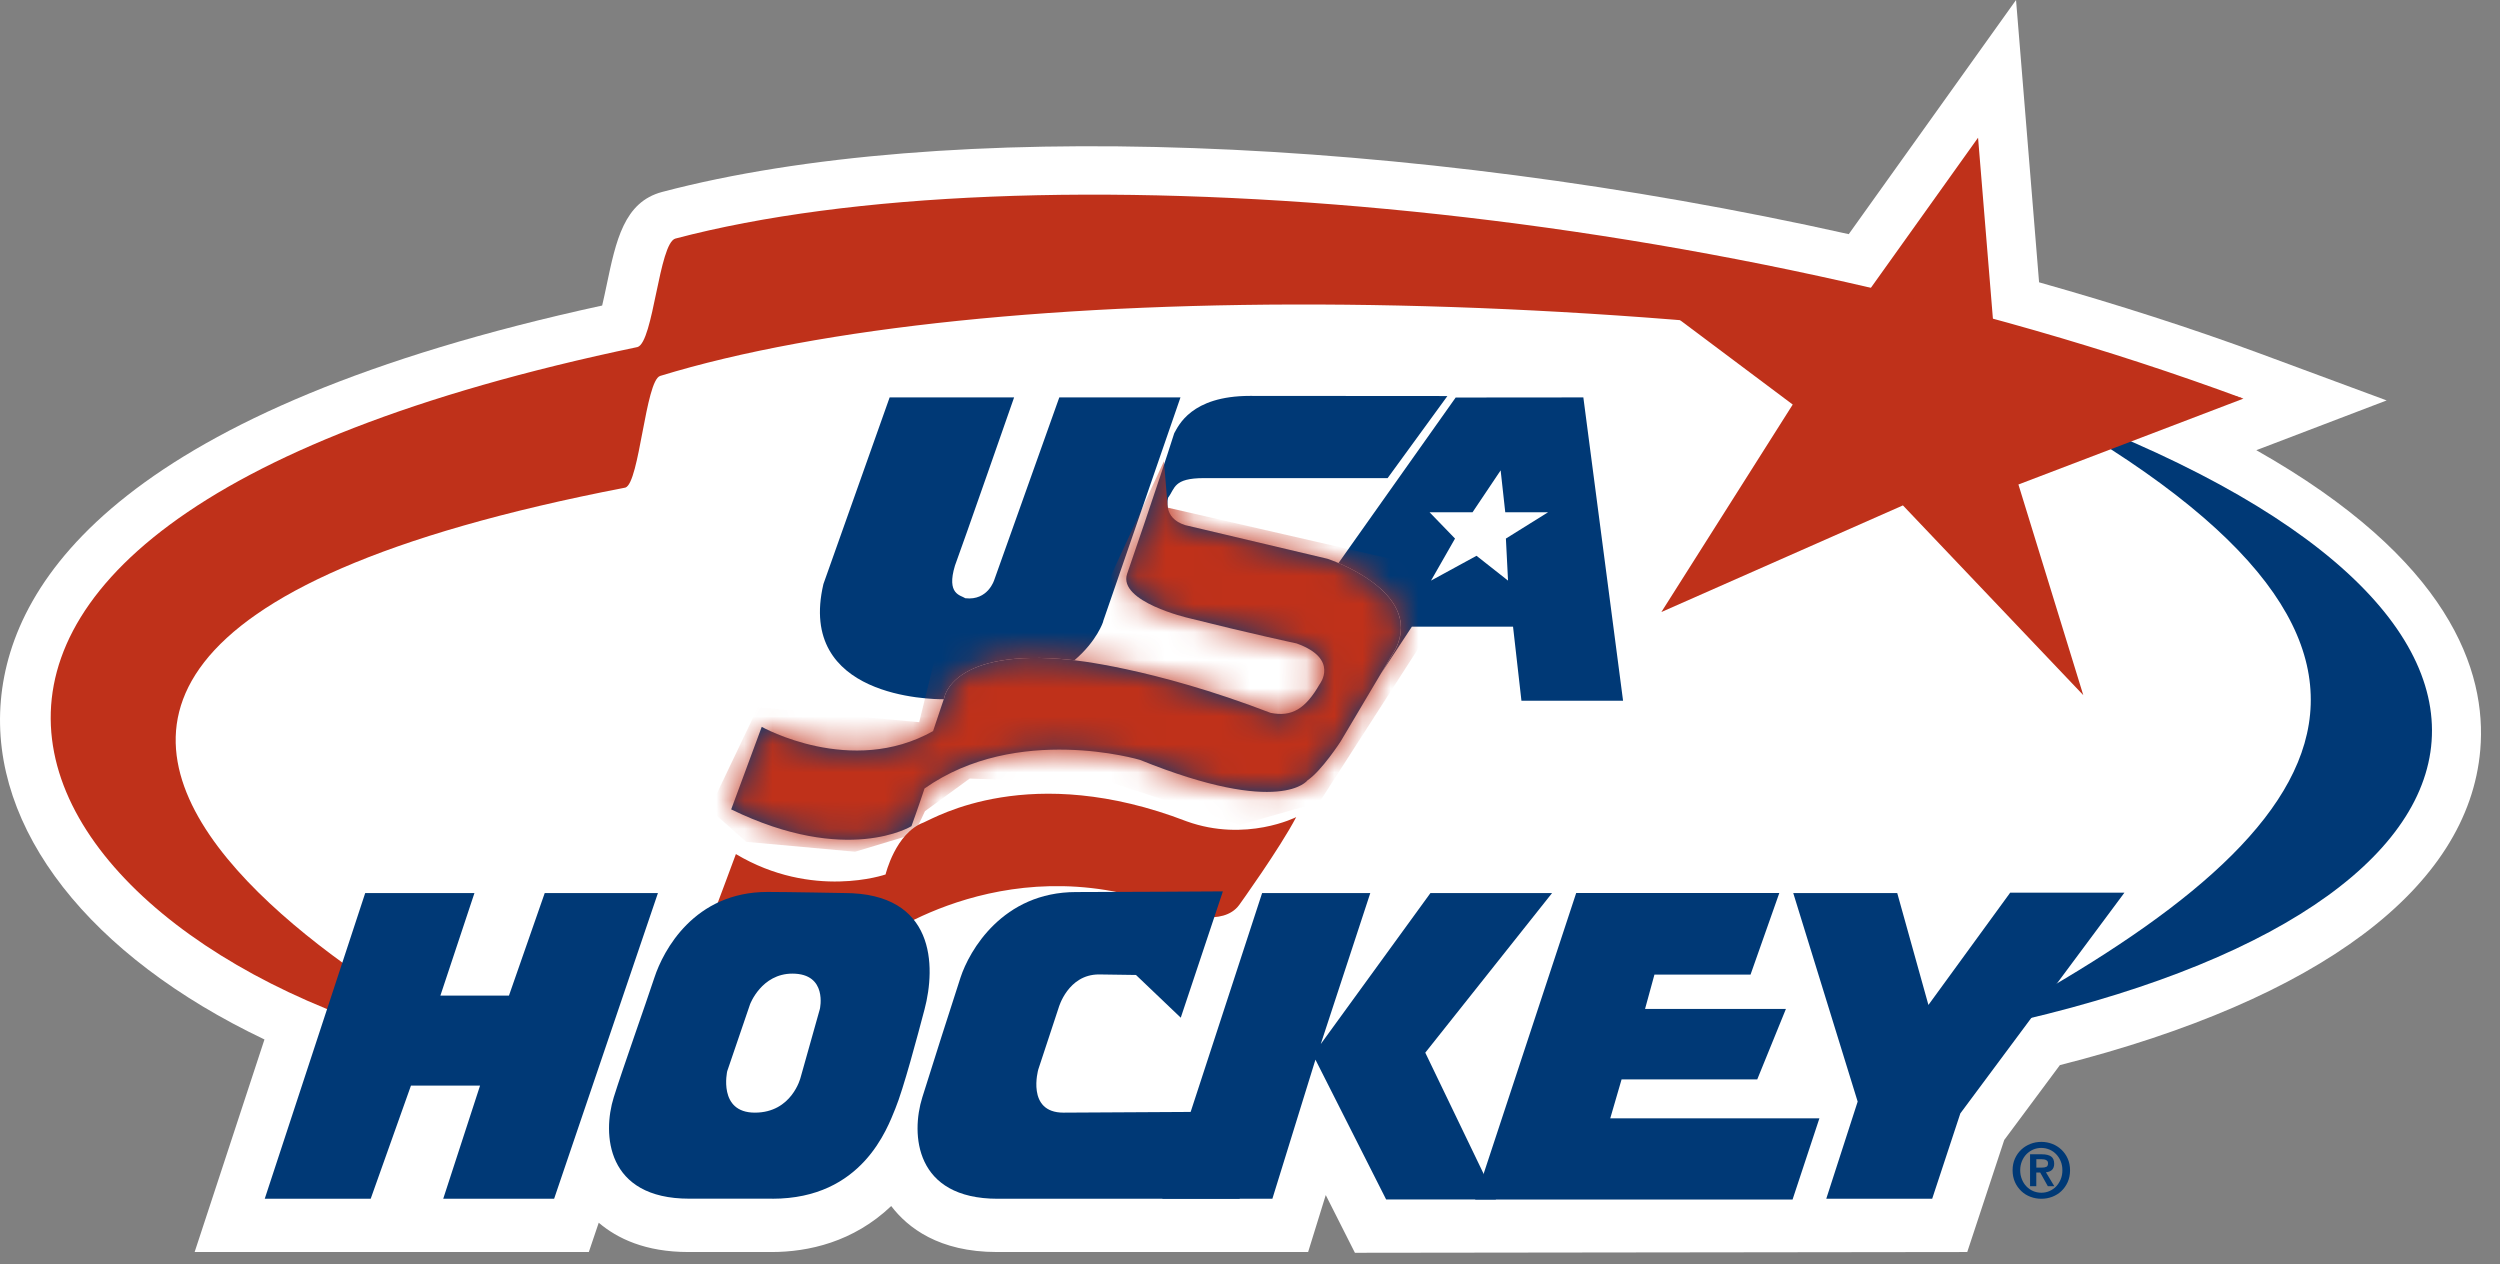
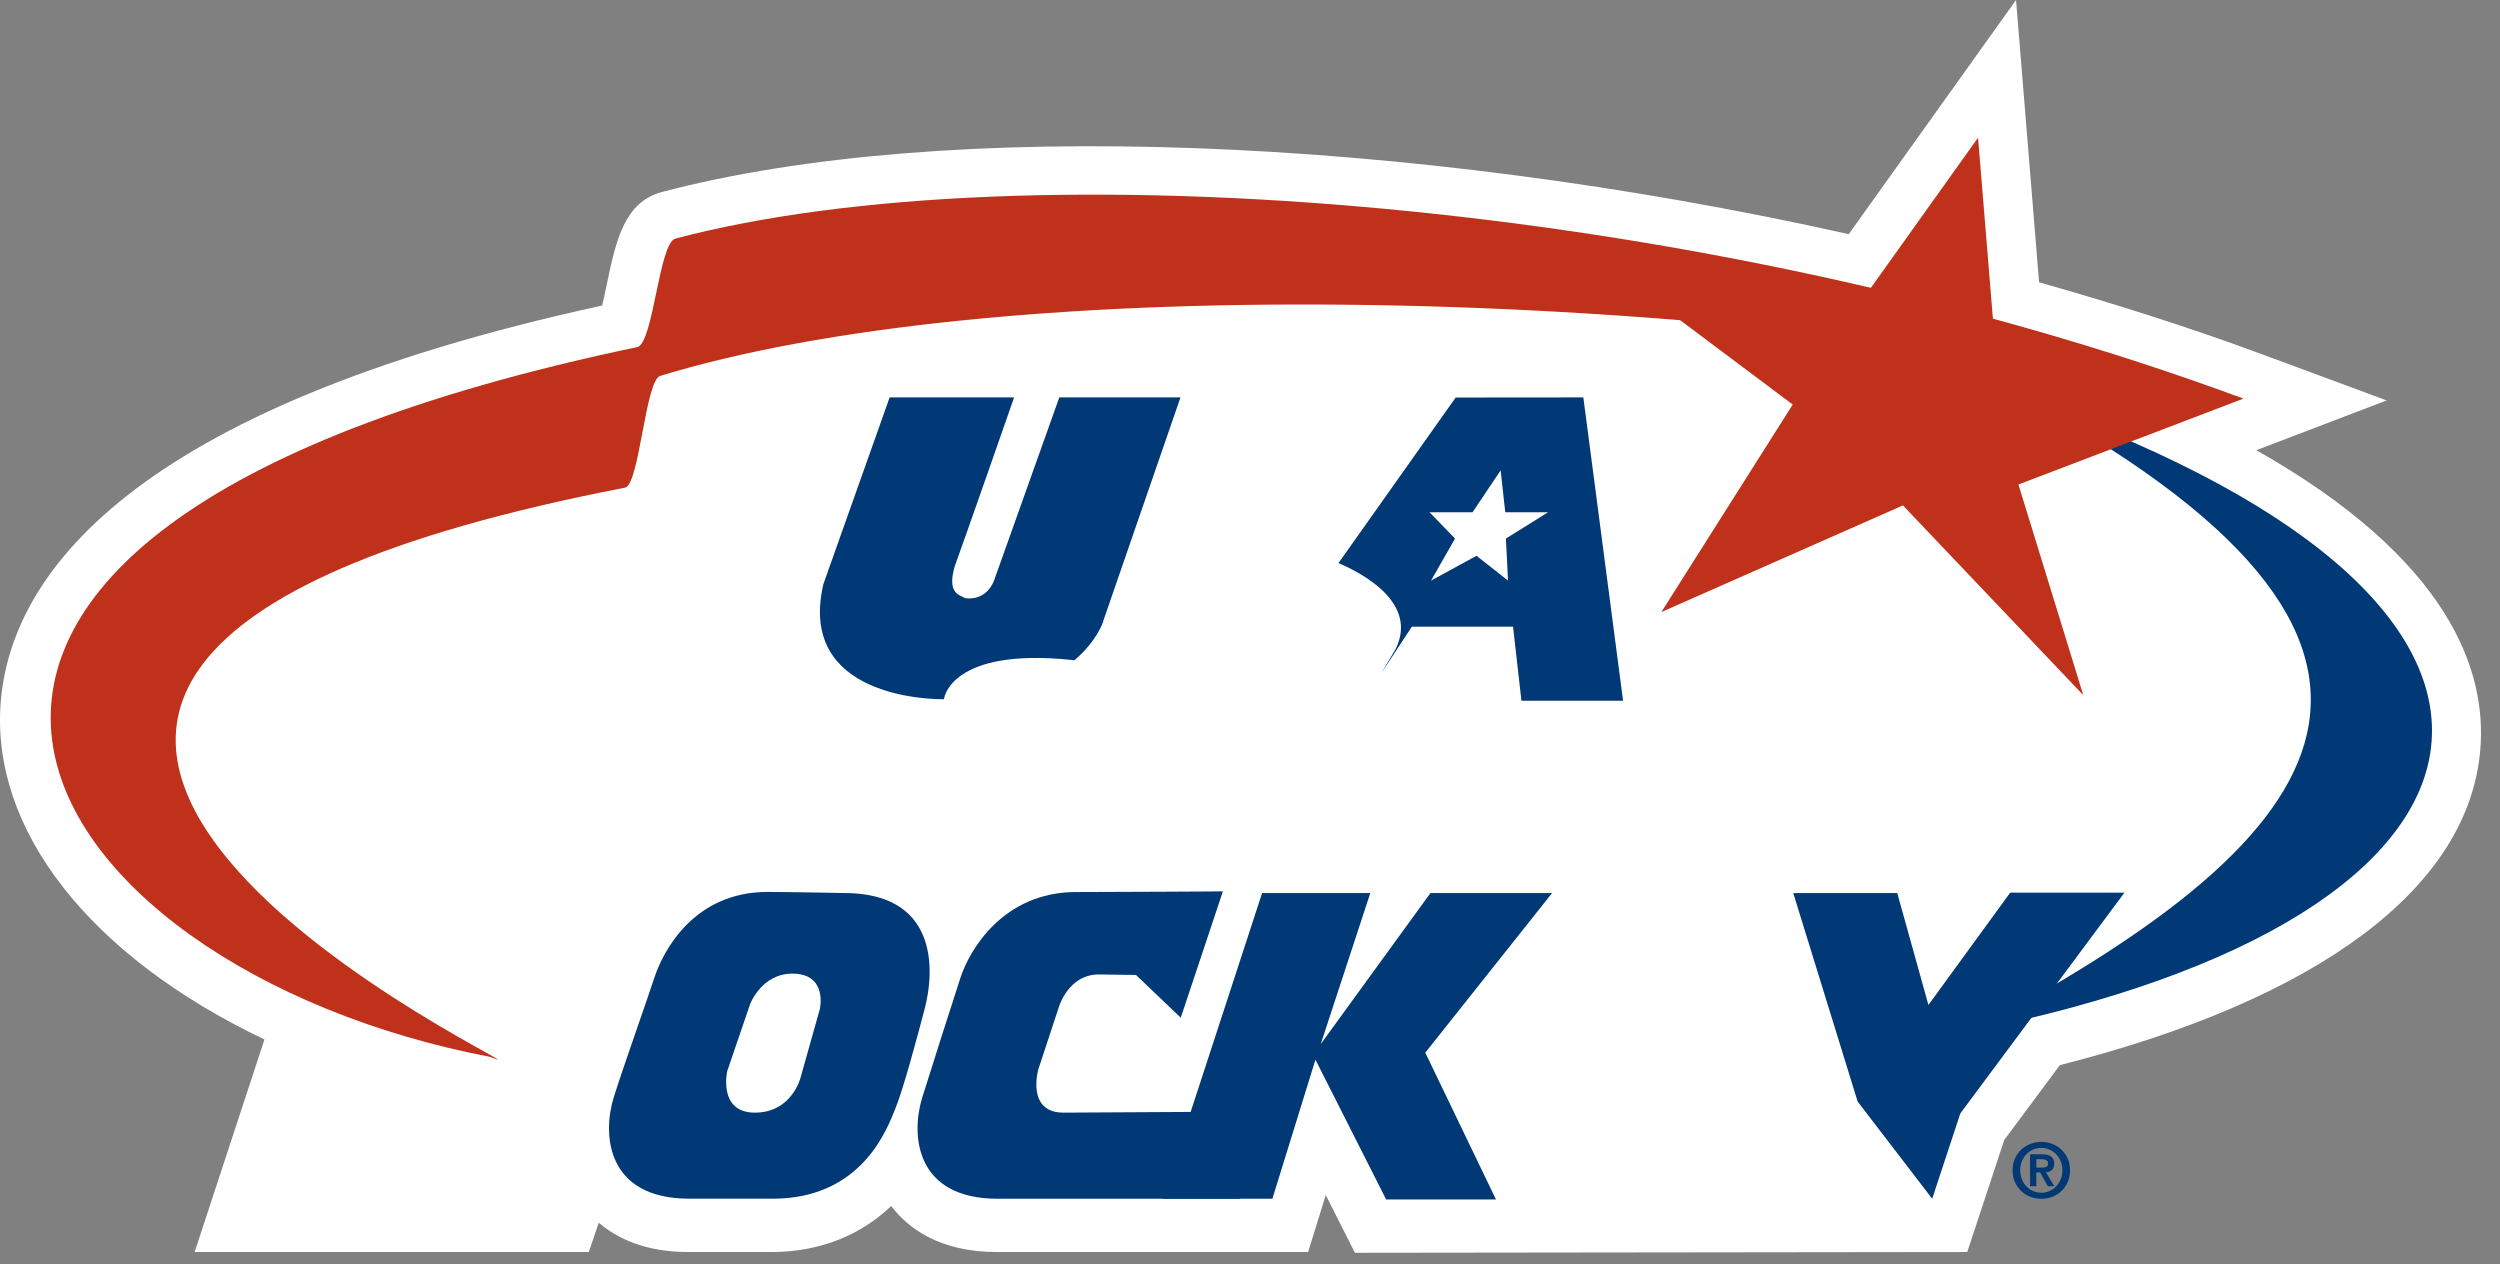
<svg xmlns="http://www.w3.org/2000/svg" width="89" height="45" viewBox="0 0 89 45" fill="none">
  <rect x="0" y="0" width="89" height="45" fill="#808080" stroke="none" />
  <path d="M80.328 16.026L80.469 15.972L84.965 14.255L80.451 12.584C78.047 11.695 75.4 10.844 72.591 10.05L72.166 4.842L71.771 0L68.964 3.929L65.815 8.336C50.017 4.805 33.549 4.201 23.574 6.833C22.214 7.192 21.928 8.568 21.594 10.16C21.552 10.362 21.494 10.634 21.437 10.877C4.511 14.56 0.416 20.538 0.031 24.935C-0.37 29.517 3.194 34.043 9.415 37.005L6.929 44.572H20.962L21.315 43.529C21.975 44.089 22.971 44.572 24.506 44.572H27.467C28.776 44.572 30.381 44.217 31.727 42.935C32.312 43.702 33.421 44.572 35.491 44.572H46.569L47.197 42.544L48.235 44.599L70.034 44.572L71.351 40.583L73.332 37.918C82.568 35.575 87.88 31.605 88.298 26.695C88.537 23.887 87.21 19.92 80.32 16.024L80.328 16.026Z" fill="white" />
  <path d="M72.343 14.325C88.752 23.403 82.508 30.158 70.202 36.702C90.178 32.691 93.031 21.713 72.343 14.325Z" fill="#003976" />
  <path d="M79.865 14.191L71.856 17.248L74.165 24.747L67.744 17.992L59.144 21.789L63.821 14.402L57.281 9.502L66.128 10.912L70.419 4.902L70.956 11.448L79.865 14.191Z" fill="#BF311A" />
  <path d="M24.047 8.492C23.458 8.647 23.265 12.186 22.695 12.355C-9.305 19.046 0.86 34.459 17.449 37.625C21.029 39.056 -12.694 24.114 22.265 17.358C22.767 17.188 22.979 13.544 23.502 13.383C34.947 9.875 58.358 9.861 79.867 14.191C60.609 7.056 36.42 5.227 24.049 8.492H24.047Z" fill="#BF311A" />
-   <path d="M46.145 29.088C45.563 30.203 44.115 32.217 44.115 32.217C43.529 33.014 42.078 32.483 42.078 32.483C36.069 29.898 31.278 33.48 31.278 33.48C31.2 34.292 30.545 34.41 30.545 34.41C27.385 34.775 25.135 33.252 25.135 33.252C25.513 32.252 26.198 30.405 26.198 30.405C28.935 32.038 31.526 31.131 31.526 31.131C31.526 31.131 31.879 29.651 32.885 29.279C33.301 29.104 36.678 27.093 42.246 29.24C44.357 29.999 46.147 29.088 46.147 29.088H46.145Z" fill="#BF311A" />
  <path d="M39.275 22.125C39.275 22.125 39.06 22.814 38.249 23.506L38.13 23.492C33.877 23.053 33.615 24.844 33.615 24.844L33.598 24.893C33.159 24.897 28.364 24.84 29.314 20.791L31.671 14.148H36.102C36.102 14.148 34.237 19.495 33.997 20.134C33.684 21.165 34.199 21.185 34.365 21.297C35.176 21.391 35.398 20.639 35.398 20.639L37.711 14.148H42.025L39.27 22.123L39.275 22.125Z" fill="#003976" />
  <path d="M53.423 16.745L52.423 18.236H50.892L51.799 19.173L50.944 20.67L52.564 19.786L53.686 20.67L53.61 19.173L55.112 18.236H53.587L53.423 16.745ZM56.367 14.146L57.781 24.945H54.163L53.864 22.309H50.263L49.166 23.978L49.692 23.092C50.48 21.461 48.517 20.416 47.65 20.045L51.822 14.152L56.365 14.148L56.367 14.146Z" fill="#003976" />
-   <path d="M51.526 14.101L49.399 17.021H42.859C41.766 17.021 41.836 17.386 41.586 17.714C41.586 17.714 41.371 18.439 42.195 18.695L47.261 19.893C47.261 19.893 50.689 21.02 49.689 23.09L47.727 26.396C47.727 26.396 47.051 27.441 46.55 27.777C46.55 27.777 45.617 29.088 40.586 27.053C40.586 27.053 36.211 25.745 32.913 28.07C32.913 28.07 32.698 28.723 32.448 29.411C32.448 29.411 30.163 30.828 26.03 28.814L27.118 25.876C27.118 25.876 30.307 27.668 33.217 26.027L33.615 24.844C33.615 24.844 33.877 23.053 38.13 23.492C38.13 23.492 41.008 23.753 45.233 25.378C45.985 25.532 46.479 25.233 46.977 24.361C46.977 24.361 47.695 23.453 46.157 22.906C46.157 22.906 44.477 22.547 42.3 21.999C42.3 21.999 39.804 21.42 40.123 20.435C40.123 20.435 41.22 17.265 41.802 15.424C41.951 15.166 42.395 14.094 44.5 14.094L51.526 14.099V14.101Z" fill="#003976" />
  <mask id="mask0_858_34" style="mask-type:luminance" maskUnits="userSpaceOnUse" x="26" y="14" width="26" height="16">
    <path d="M51.526 14.101L49.399 17.021H42.859C41.766 17.021 41.836 17.386 41.586 17.714C41.586 17.714 41.371 18.439 42.195 18.695L47.261 19.893C47.261 19.893 50.689 21.02 49.689 23.09L47.727 26.396C47.727 26.396 47.051 27.441 46.55 27.777C46.55 27.777 45.617 29.088 40.586 27.053C40.586 27.053 36.211 25.745 32.913 28.07C32.913 28.07 32.698 28.723 32.448 29.411C32.448 29.411 30.163 30.828 26.03 28.814L27.118 25.876C27.118 25.876 30.307 27.668 33.217 26.027L33.615 24.844C33.615 24.844 33.877 23.053 38.13 23.492C38.13 23.492 41.008 23.753 45.233 25.378C45.985 25.532 46.479 25.233 46.977 24.361C46.977 24.361 47.695 23.453 46.157 22.906C46.157 22.906 44.477 22.547 42.3 21.999C42.3 21.999 39.804 21.42 40.123 20.435C40.123 20.435 41.22 17.265 41.802 15.424C41.951 15.166 42.395 14.094 44.5 14.094L51.526 14.099V14.101Z" fill="white" />
  </mask>
  <g mask="url(#mask0_858_34)">
-     <path d="M41.436 16.419L41.573 18.073L52.154 20.501L46.968 28.562L44.132 29.37L39.673 27.892L34.52 27.717L32.929 28.878L32.549 29.686L30.441 30.322L26.567 29.97L25.254 28.806L26.983 25.182L32.723 25.71L33.656 21.909L38.843 22.014L41.436 16.419Z" fill="#BF311A" />
-   </g>
+     </g>
  <path d="M55.253 31.794H50.923L47.019 37.168L48.782 31.794H44.931L41.378 42.675H45.297L46.83 37.724L49.347 42.702H53.257L50.74 37.475L55.253 31.794Z" fill="#003976" />
-   <path d="M56.11 31.79H63.344L62.319 34.696H58.898L58.564 35.917H63.579L62.558 38.427H57.728L57.325 39.812H64.771L63.815 42.704H52.515L56.112 31.792L56.11 31.79Z" fill="#003976" />
-   <path d="M19.392 31.794L18.119 35.443H15.678L16.89 31.794H13.001L9.425 42.675H13.197L14.63 38.648H17.09L15.779 42.675H19.727L23.422 31.794H19.392Z" fill="#003976" />
  <path d="M27.498 42.675C30.707 42.675 31.591 40.156 31.875 39.464C32.16 38.773 32.665 36.877 32.913 35.935C33.32 34.398 33.304 31.792 30.053 31.792C30.053 31.792 28.024 31.753 27.324 31.753C24.71 31.753 23.613 33.841 23.298 34.799C22.983 35.756 22.16 38.068 21.849 39.066C21.443 40.367 21.575 42.673 24.536 42.673H27.498V42.675ZM29.188 35.917L28.5 38.363C28.5 38.363 28.194 39.61 26.874 39.61C25.553 39.61 25.889 38.134 25.889 38.134L26.702 35.752C26.702 35.752 27.107 34.661 28.209 34.661C29.475 34.661 29.188 35.917 29.188 35.917Z" fill="#003976" />
  <path d="M37.859 39.61C36.524 39.61 36.963 38.073 36.963 38.073L37.688 35.874C37.688 35.874 38.016 34.69 39.121 34.69L40.441 34.709L42.035 36.23L43.535 31.733C43.535 31.733 39.716 31.757 38.308 31.757C35.694 31.757 34.507 33.845 34.194 34.802C33.879 35.76 33.146 38.071 32.833 39.07C32.427 40.371 32.558 42.676 35.52 42.676H44.13L44.449 39.573L37.858 39.61H37.859Z" fill="#003976" />
-   <path d="M67.542 31.794L68.652 35.776L71.562 31.78H75.629L69.788 39.637L68.786 42.675H65.015L66.133 39.217L63.84 31.794H67.544H67.542Z" fill="#003976" />
+   <path d="M67.542 31.794L68.652 35.776L71.562 31.78H75.629L69.788 39.637L68.786 42.675L66.133 39.217L63.84 31.794H67.544H67.542Z" fill="#003976" />
  <path d="M71.732 41.245C71.788 41.121 71.864 41.014 71.958 40.926C72.051 40.839 72.16 40.771 72.284 40.722C72.408 40.674 72.536 40.651 72.671 40.651C72.807 40.651 72.935 40.674 73.059 40.722C73.183 40.771 73.291 40.837 73.385 40.926C73.478 41.014 73.555 41.121 73.61 41.245C73.665 41.369 73.694 41.509 73.694 41.663C73.694 41.816 73.665 41.958 73.61 42.082C73.555 42.206 73.478 42.313 73.385 42.403C73.291 42.492 73.183 42.558 73.059 42.606C72.935 42.653 72.807 42.676 72.671 42.676C72.536 42.676 72.408 42.653 72.284 42.606C72.16 42.56 72.051 42.492 71.958 42.403C71.864 42.313 71.788 42.208 71.732 42.082C71.677 41.958 71.648 41.818 71.648 41.663C71.648 41.507 71.677 41.369 71.732 41.245ZM71.979 41.981C72.017 42.078 72.07 42.164 72.139 42.234C72.206 42.306 72.286 42.36 72.377 42.401C72.469 42.44 72.566 42.461 72.671 42.461C72.776 42.461 72.872 42.441 72.963 42.401C73.055 42.36 73.133 42.306 73.202 42.234C73.269 42.162 73.322 42.078 73.362 41.981C73.402 41.884 73.421 41.777 73.421 41.661C73.421 41.544 73.402 41.439 73.362 41.342C73.322 41.245 73.269 41.161 73.202 41.092C73.135 41.022 73.055 40.965 72.963 40.926C72.872 40.888 72.774 40.866 72.671 40.866C72.568 40.866 72.469 40.886 72.377 40.926C72.286 40.967 72.208 41.022 72.139 41.092C72.072 41.161 72.019 41.245 71.979 41.342C71.94 41.439 71.919 41.544 71.919 41.661C71.919 41.777 71.939 41.882 71.979 41.981ZM72.694 41.093C72.834 41.093 72.942 41.119 73.017 41.169C73.091 41.22 73.129 41.307 73.129 41.429C73.129 41.482 73.122 41.527 73.106 41.563C73.091 41.6 73.07 41.632 73.043 41.655C73.017 41.678 72.986 41.696 72.95 41.709C72.914 41.721 72.875 41.731 72.835 41.733L73.133 42.228H72.902L72.631 41.742H72.492V42.228H72.27V41.093H72.69H72.694ZM72.692 41.567C72.755 41.567 72.809 41.558 72.849 41.54C72.889 41.523 72.91 41.478 72.91 41.41C72.91 41.379 72.902 41.356 72.889 41.336C72.875 41.319 72.856 41.305 72.833 41.294C72.811 41.284 72.786 41.276 72.759 41.274C72.732 41.27 72.706 41.268 72.681 41.268H72.494V41.566H72.69L72.692 41.567Z" fill="#003976" />
</svg>